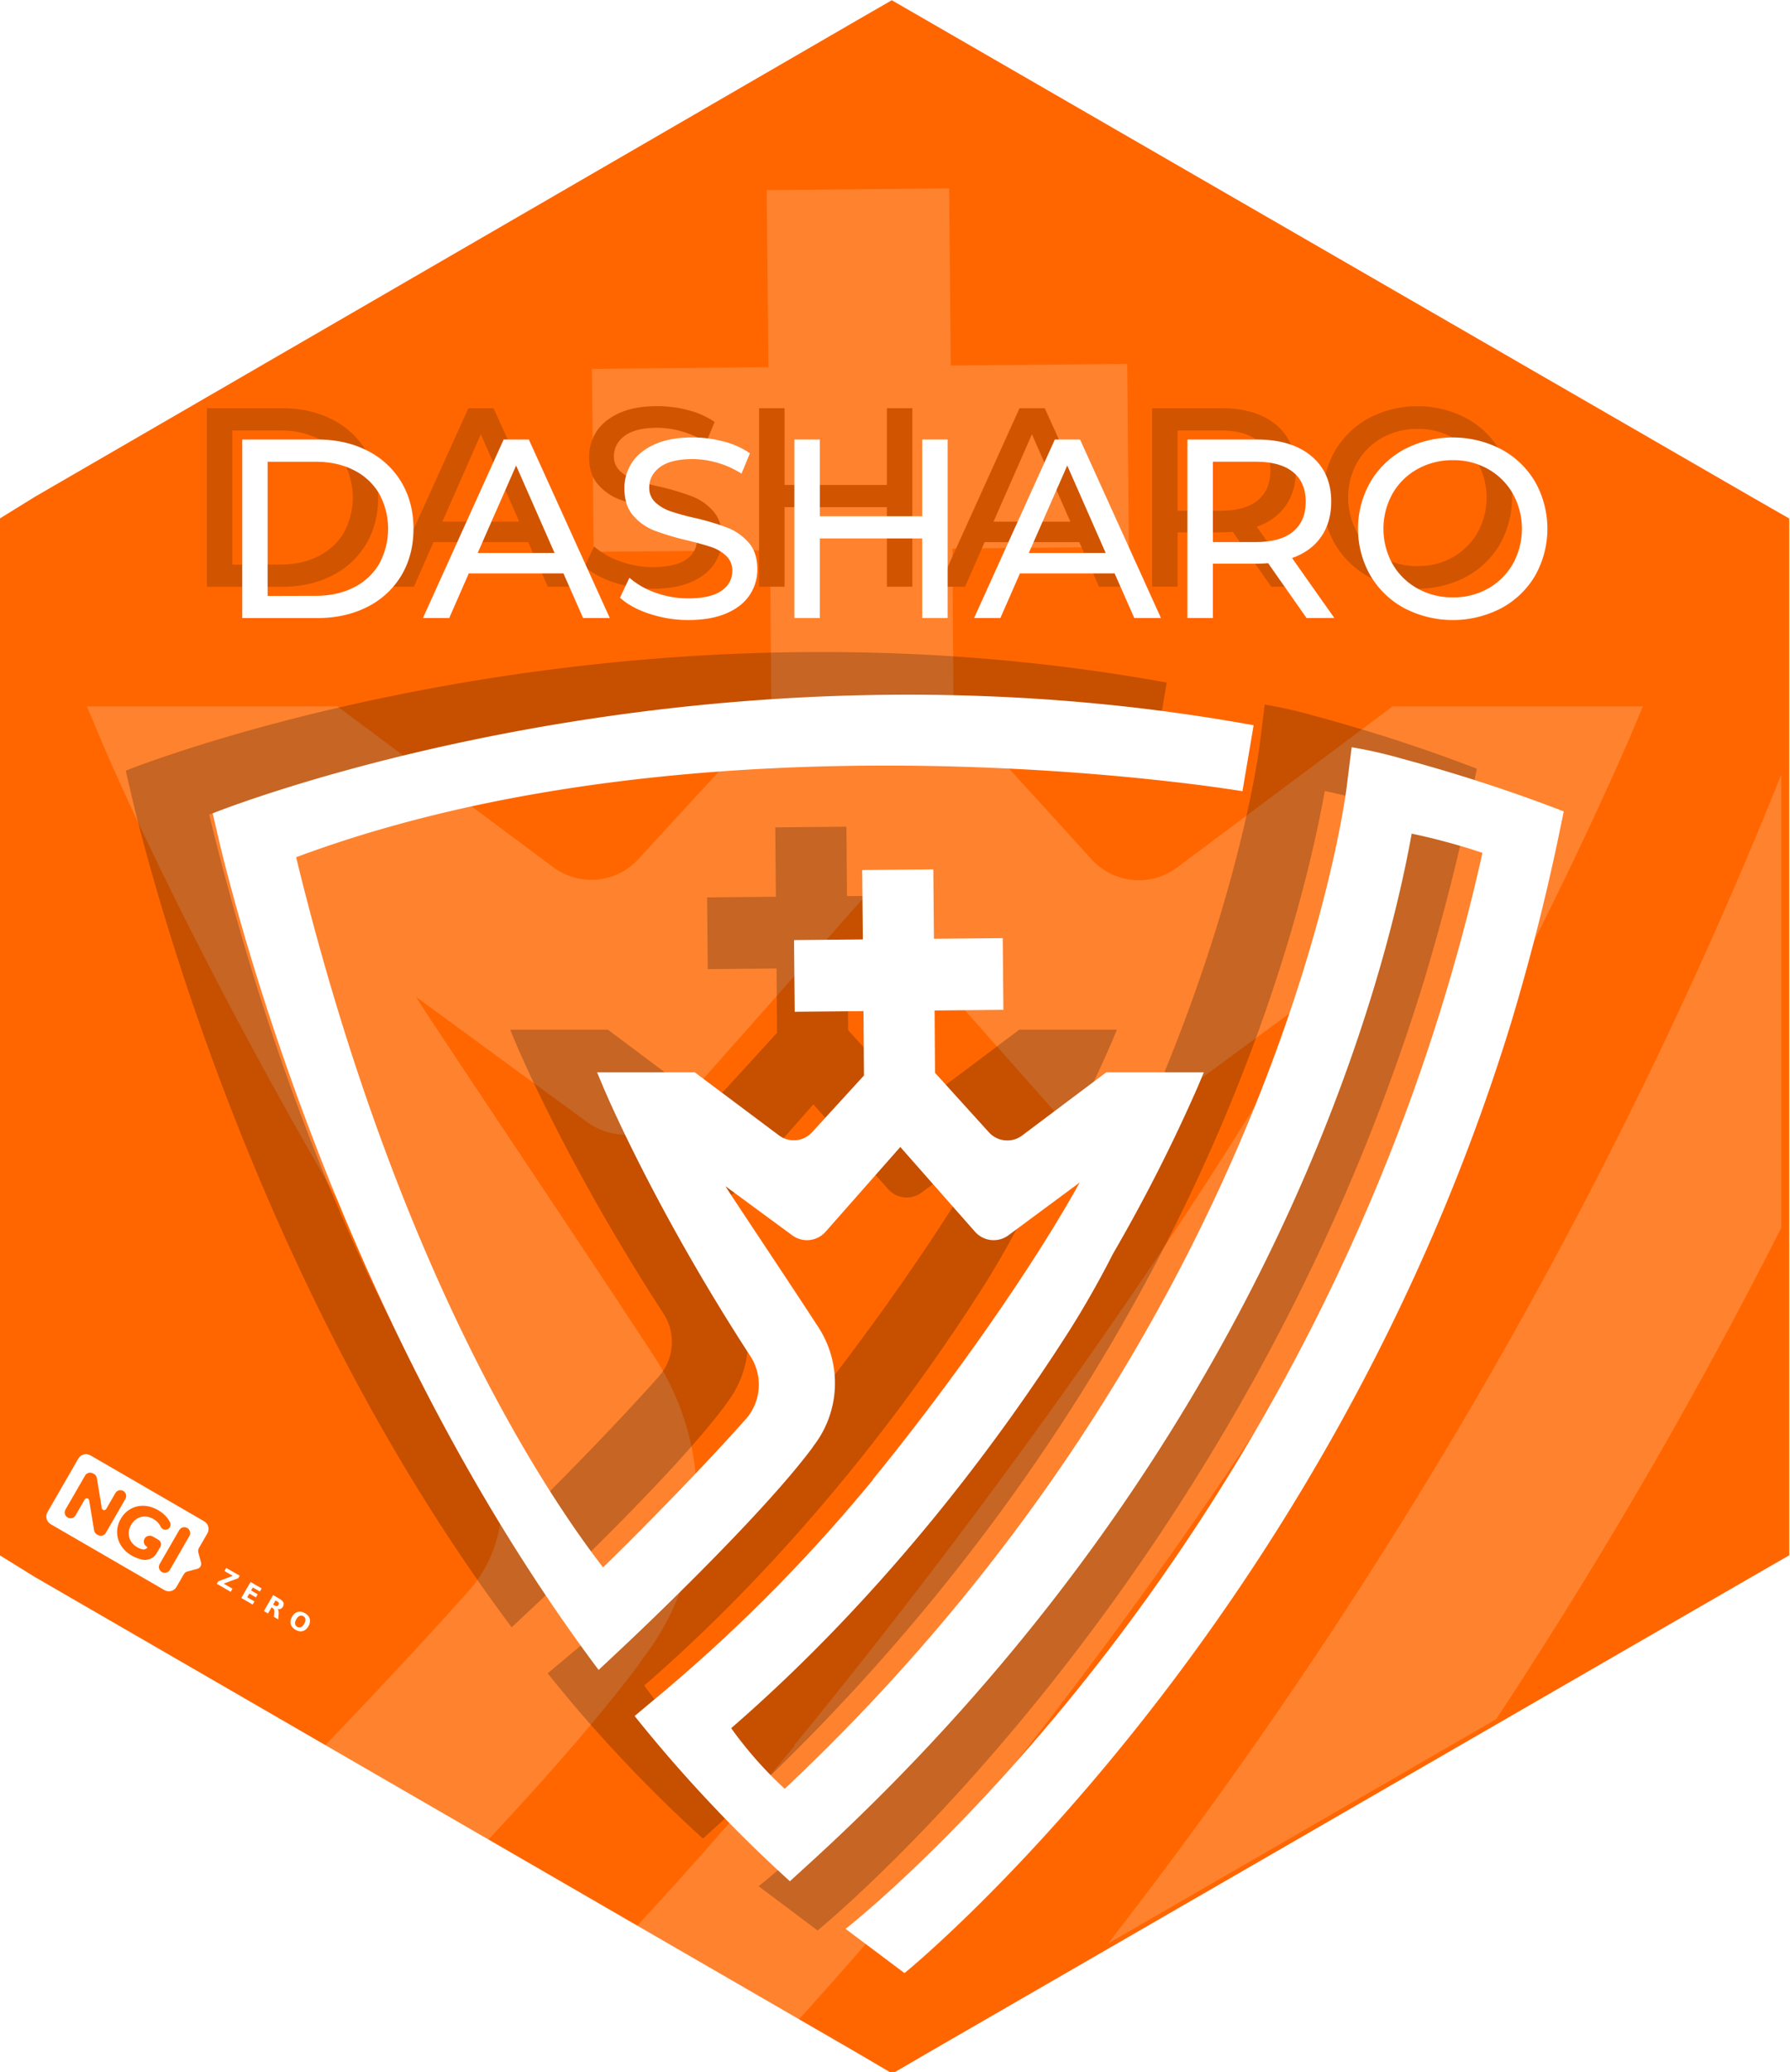
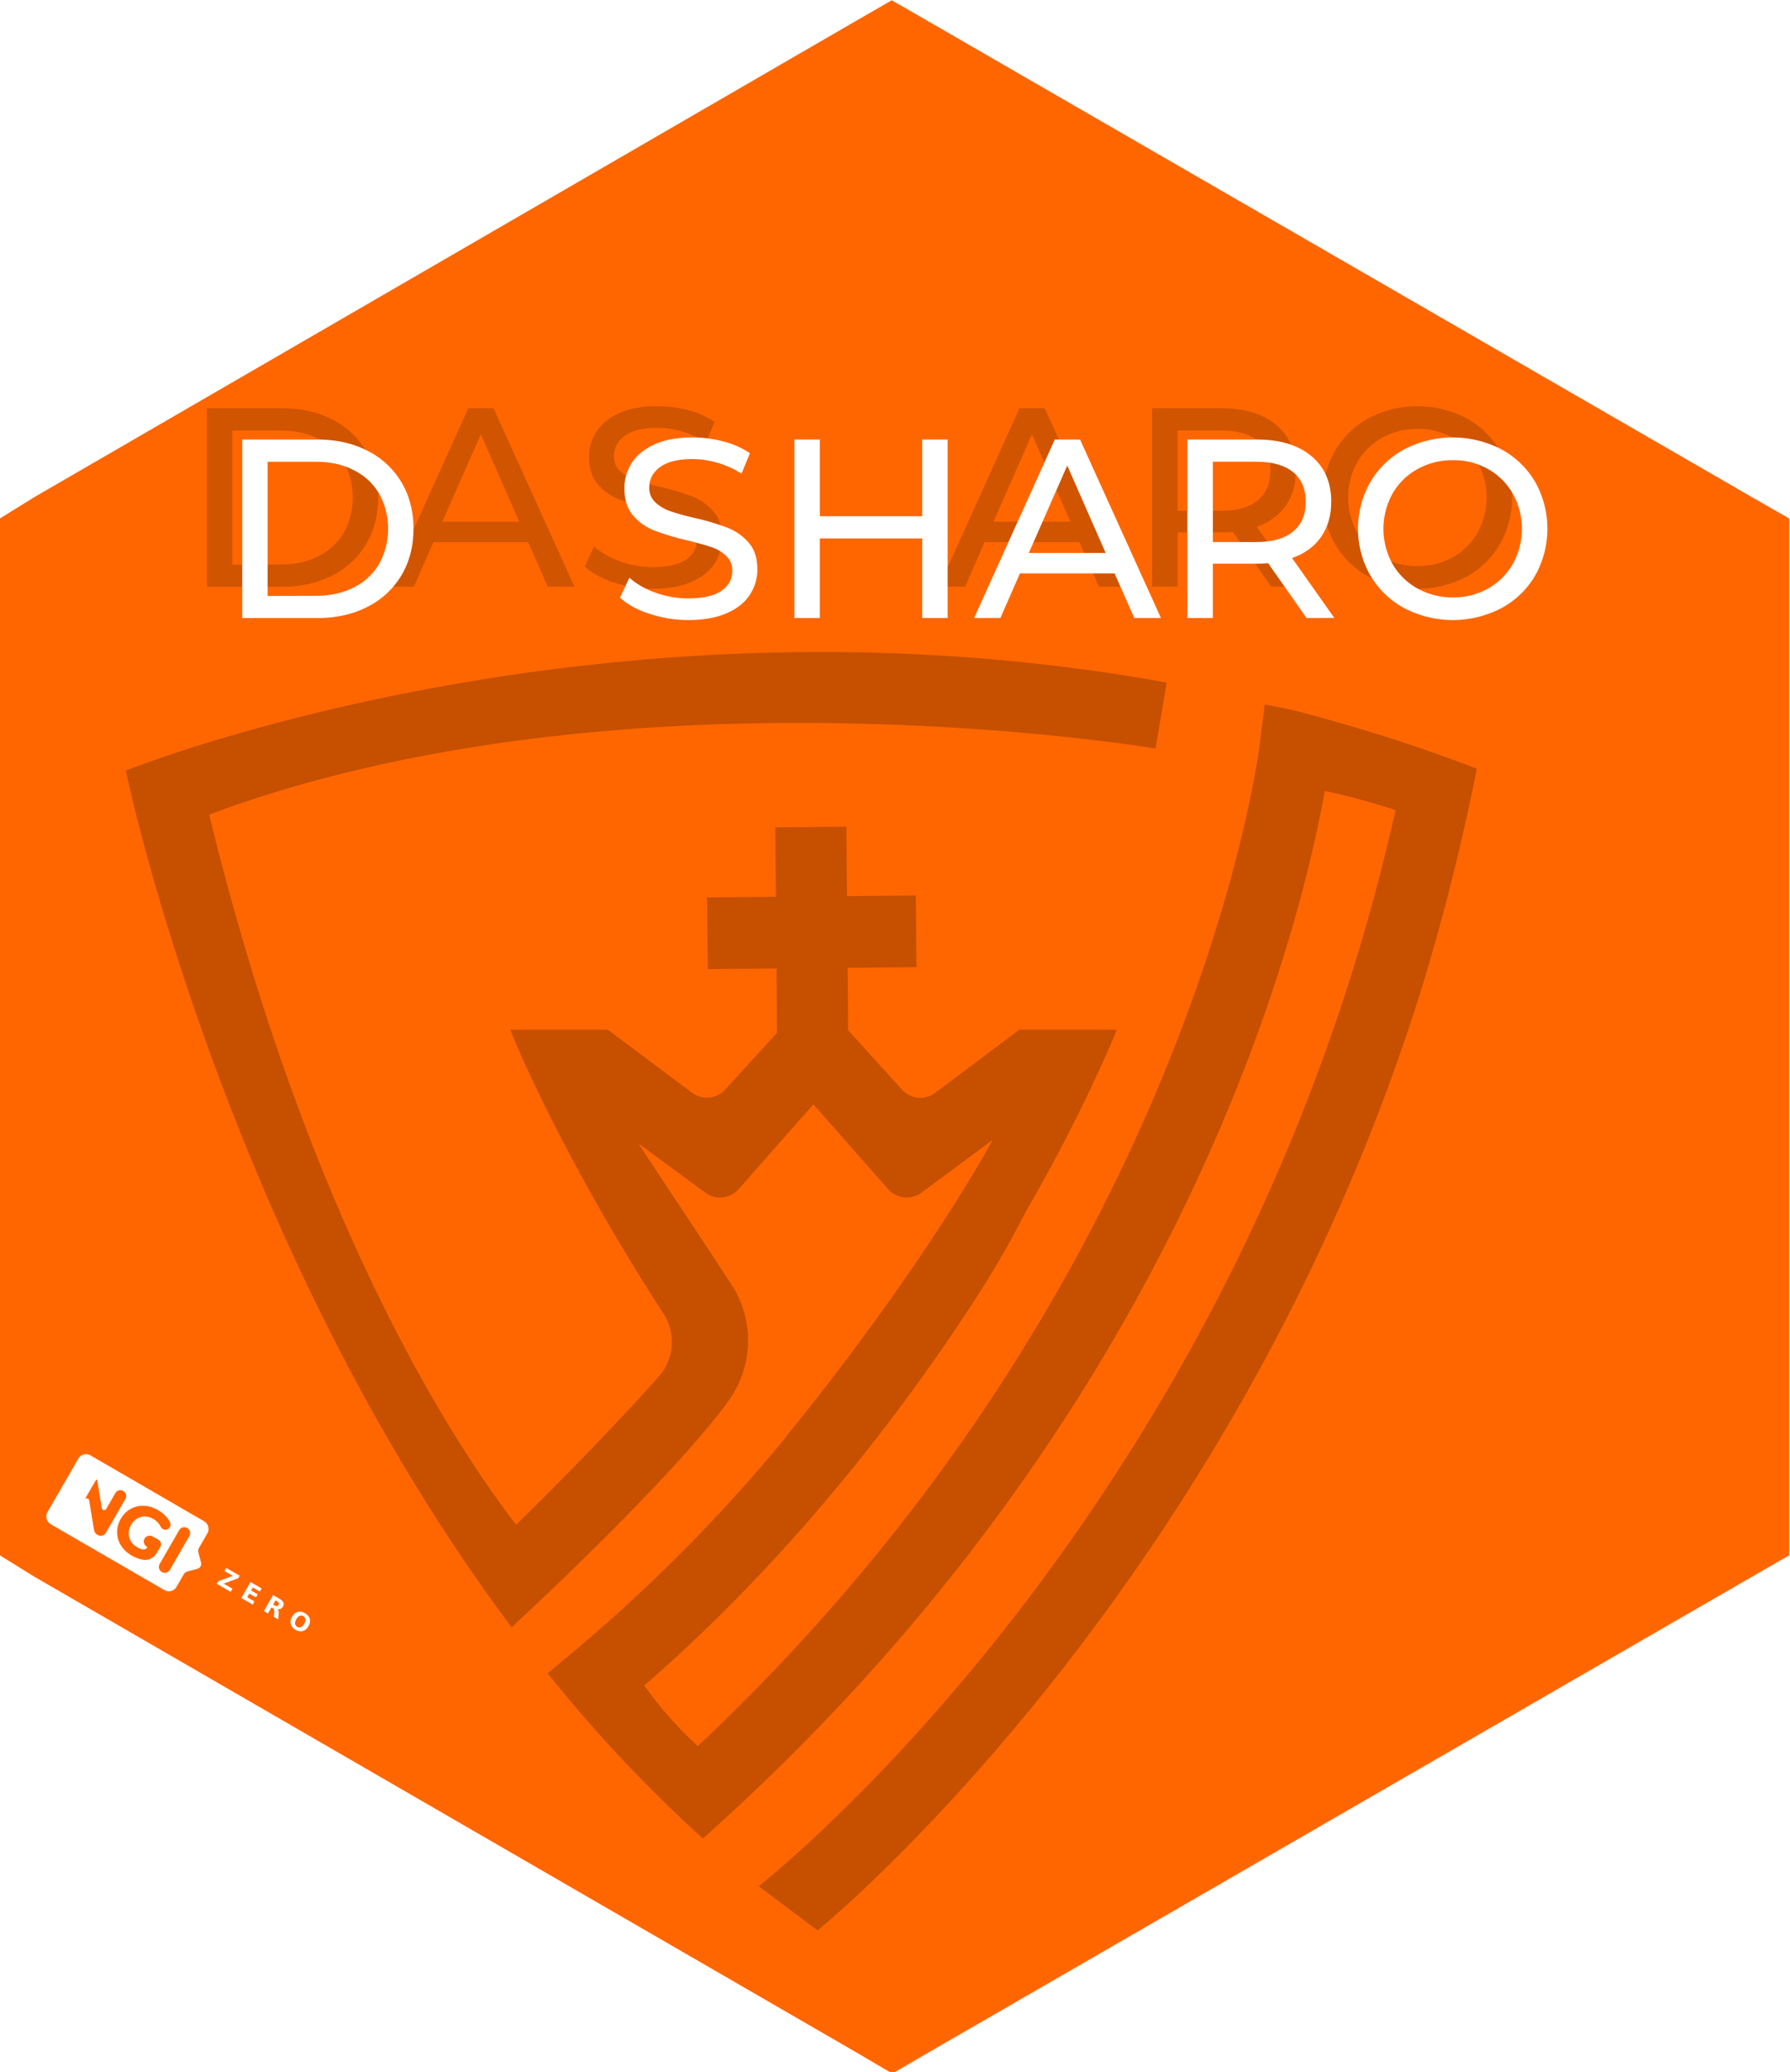
<svg xmlns="http://www.w3.org/2000/svg" xmlns:ns1="http://sodipodi.sourceforge.net/DTD/sodipodi-0.dtd" xmlns:ns2="http://www.inkscape.org/namespaces/inkscape" width="43.9mm" height="50.8mm" viewBox="0 0 43.9 50.8" version="1.1" id="svg5" ns1:docname="dasharo.hex.svg" ns2:version="1.3.2 (091e20ef0f, 2023-11-25)" xml:space="preserve">
  <ns1:namedview id="namedview8" pagecolor="#ffffff" bordercolor="#666666" borderopacity="1.0" ns2:pageshadow="2" ns2:pageopacity="0.0" ns2:pagecheckerboard="0" ns2:document-units="mm" showgrid="false" fit-margin-top="0" fit-margin-left="0" fit-margin-right="0" fit-margin-bottom="0" ns2:zoom="2.3281418" ns2:cx="75.167243" ns2:cy="92.133563" ns2:window-width="1920" ns2:window-height="1007" ns2:window-x="0" ns2:window-y="0" ns2:window-maximized="1" ns2:current-layer="svg5" ns2:showpageshadow="2" ns2:deskcolor="#d1d1d1" />
  <defs id="defs2">
    <style id="style2">.cls-1{fill:#1d1d1b;}</style>
    <filter ns2:collect="always" style="color-interpolation-filters:sRGB" id="filter95028" x="-0.041" y="-0.044" width="1.083" height="1.088">
      <feGaussianBlur ns2:collect="always" stdDeviation="4.597" id="feGaussianBlur95030" />
    </filter>
    <filter ns2:collect="always" style="color-interpolation-filters:sRGB" id="filter96221" x="-0.014" y="-0.103" width="1.029" height="1.205">
      <feGaussianBlur ns2:collect="always" stdDeviation="0.273" id="feGaussianBlur96223" />
    </filter>
    <clipPath clipPathUnits="userSpaceOnUse" id="clipPath98516">
-       <polygon points="161.938,63.104 159.308,61.6 101.841,28.504 99.234,27.006 96.629,28.504 39.347,61.6 36.911,63.104 36.911,66.116 36.911,132.309 36.911,135.321 39.346,136.825 96.715,169.921 99.273,171.419 101.853,169.921 159.319,136.825 161.938,135.321 161.938,132.309 161.938,66.116 " id="polygon98518" style="fill:#ff6600;fill-opacity:1" transform="matrix(1.103,0,0,1.103,390.634,16.829)" />
-     </clipPath>
+       </clipPath>
  </defs>
  <polygon points="101.841,28.504 99.234,27.006 96.629,28.504 39.347,61.6 36.911,63.104 36.911,66.116 36.911,132.309 36.911,135.321 39.346,136.825 96.715,169.921 99.273,171.419 101.853,169.921 159.319,136.825 161.938,135.321 161.938,132.309 161.938,66.116 161.938,63.104 159.308,61.6 " id="polygon71814" style="fill:#ff6600;fill-opacity:1" transform="matrix(0.351,0,0,0.352,-12.96,-9.5)" />
  <g id="g98508" transform="matrix(0.318,0,0,0.319,-137.337,-14.868)" style="opacity:0.182;fill:#ffffff" clip-path="url(#clipPath98516)">
-     <path class="cls-1" d="m 597.82,39.39 a 91.3,91.3 0 0 0 -10,-2.26 l -1,7.89 c -0.12,1.05 -13.16,105 -111.13,196.41 A 77.79,77.79 0 0 1 465.1,229.54 c 30.54,-26.3 53,-56.42 66.62,-77.56 1.88,-2.91 5.48,-8.8 8.88,-15.47 a 324,324 0 0 0 16.79,-32.79 l 1.19,-2.82 h -19.3 l -16.62,12.38 a 4.93,4.93 0 0 1 -6.59,-0.62 L 505.42,101 l -0.09,-12.23 13.61,-0.13 -0.13,-14.06 -13.61,0.12 -0.12,-13.61 -14.07,0.13 0.13,13.61 -13.61,0.13 0.13,14.06 13.61,-0.12 0.09,12.62 -10.25,11.12 a 4.93,4.93 0 0 1 -6.58,0.61 L 457.9,100.9 h -19.32 l 1.19,2.82 c 0.55,1.29 10.24,24 29.11,52.83 A 10.17,10.17 0 0 1 468,168.91 c -8.44,9.44 -21.23,22.36 -28.24,29.09 -11.17,-14.32 -40.71,-57.86 -60.71,-139.29 82,-30.35 186.1,-13.13 187.17,-12.95 l 2.21,-12.94 C 456.12,12.58 362.55,50.1 362.55,50.1 l 1.38,5.87 c 0.17,0.73 0.35,1.43 0.52,2.15 6.07,24 27.44,97.74 74.43,160 l 5.08,-4.73 c 1.17,-1.08 27,-25.18 37.3,-39 v -0.05 a 20,20 0 0 0 1.09,-23.44 C 477,142.7 464.26,123.85 463.98,123.24 l 13.16,9.6 a 4.94,4.94 0 0 0 6.64,-0.68 l 14.77,-16.62 14.77,16.62 a 4.94,4.94 0 0 0 6.64,0.68 l 14.07,-10.33 c -8.6,15.44 -24.15,37.84 -40.92,58.26 h 0.06 A 321,321 0 0 1 451,223 l -5,4.15 a 280,280 0 0 0 30.71,32.41 l 3.73,-3.37 c 91.8,-83 114.43,-175.35 119.25,-202.11 a 128.84,128.84 0 0 1 14,3.77 C 582.79,195 488.73,268.13 487.72,268.9 l 11.66,8.68 c 0,0 83,-66.82 120,-186.49 3.48,-11.49 6.62,-23.48 9.27,-36 l 1.12,-5.37 C 619.09,45.63 608.4,42.23 597.82,39.39 Z" id="path98506" ns2:connector-curvature="0" style="fill:#ffffff" />
-   </g>
+     </g>
  <g id="g44" transform="matrix(0.028,0,0,-0.028,129.29,48.502)" />
  <g id="g95026" transform="matrix(0.124,0,0,0.125,-41.872,12.633)" style="opacity:0.224;fill:#000000;fill-opacity:1;filter:url(#filter95028)">
    <path class="cls-1" d="m 597.82,39.39 a 91.3,91.3 0 0 0 -10,-2.26 l -1,7.89 c -0.12,1.05 -13.16,105 -111.13,196.41 A 77.79,77.79 0 0 1 465.1,229.54 c 30.54,-26.3 53,-56.42 66.62,-77.56 1.88,-2.91 5.48,-8.8 8.88,-15.47 a 324,324 0 0 0 16.79,-32.79 l 1.19,-2.82 h -19.3 l -16.62,12.38 a 4.93,4.93 0 0 1 -6.59,-0.62 L 505.42,101 l -0.09,-12.23 13.61,-0.13 -0.13,-14.06 -13.61,0.12 -0.12,-13.61 -14.07,0.13 0.13,13.61 -13.61,0.13 0.13,14.06 13.61,-0.12 0.09,12.62 -10.25,11.12 a 4.93,4.93 0 0 1 -6.58,0.61 L 457.9,100.9 h -19.32 l 1.19,2.82 c 0.55,1.29 10.24,24 29.11,52.83 A 10.17,10.17 0 0 1 468,168.91 c -8.44,9.44 -21.23,22.36 -28.24,29.09 -11.17,-14.32 -40.71,-57.86 -60.71,-139.29 82,-30.35 186.1,-13.13 187.17,-12.95 l 2.21,-12.94 C 456.12,12.58 362.55,50.1 362.55,50.1 l 1.38,5.87 c 0.17,0.73 0.35,1.43 0.52,2.15 6.07,24 27.44,97.74 74.43,160 l 5.08,-4.73 c 1.17,-1.08 27,-25.18 37.3,-39 v -0.05 a 20,20 0 0 0 1.09,-23.44 C 477,142.7 464.26,123.85 463.98,123.24 l 13.16,9.6 a 4.94,4.94 0 0 0 6.64,-0.68 l 14.77,-16.62 14.77,16.62 a 4.94,4.94 0 0 0 6.64,0.68 l 14.07,-10.33 c -8.6,15.44 -24.15,37.84 -40.92,58.26 h 0.06 A 321,321 0 0 1 451,223 l -5,4.15 a 280,280 0 0 0 30.71,32.41 l 3.73,-3.37 c 91.8,-83 114.43,-175.35 119.25,-202.11 a 128.84,128.84 0 0 1 14,3.77 C 582.79,195 488.73,268.13 487.72,268.9 l 11.66,8.68 c 0,0 83,-66.82 120,-186.49 3.48,-11.49 6.62,-23.48 9.27,-36 l 1.12,-5.37 C 619.09,45.63 608.4,42.23 597.82,39.39 Z" id="path95024" ns2:connector-curvature="0" style="fill:#000000;fill-opacity:1" />
  </g>
  <g id="g93728" transform="matrix(0.124,0,0,0.125,-39.74,13.679)" style="fill:#ffffff">
-     <path class="cls-1" d="m 597.82,39.39 a 91.3,91.3 0 0 0 -10,-2.26 l -1,7.89 c -0.12,1.05 -13.16,105 -111.13,196.41 A 77.79,77.79 0 0 1 465.1,229.54 c 30.54,-26.3 53,-56.42 66.62,-77.56 1.88,-2.91 5.48,-8.8 8.88,-15.47 a 324,324 0 0 0 16.79,-32.79 l 1.19,-2.82 h -19.3 l -16.62,12.38 a 4.93,4.93 0 0 1 -6.59,-0.62 L 505.42,101 l -0.09,-12.23 13.61,-0.13 -0.13,-14.06 -13.61,0.12 -0.12,-13.61 -14.07,0.13 0.13,13.61 -13.61,0.13 0.13,14.06 13.61,-0.12 0.09,12.62 -10.25,11.12 a 4.93,4.93 0 0 1 -6.58,0.61 L 457.9,100.9 h -19.32 l 1.19,2.82 c 0.55,1.29 10.24,24 29.11,52.83 A 10.17,10.17 0 0 1 468,168.91 c -8.44,9.44 -21.23,22.36 -28.24,29.09 -11.17,-14.32 -40.71,-57.86 -60.71,-139.29 82,-30.35 186.1,-13.13 187.17,-12.95 l 2.21,-12.94 C 456.12,12.58 362.55,50.1 362.55,50.1 l 1.38,5.87 c 0.17,0.73 0.35,1.43 0.52,2.15 6.07,24 27.44,97.74 74.43,160 l 5.08,-4.73 c 1.17,-1.08 27,-25.18 37.3,-39 v -0.05 a 20,20 0 0 0 1.09,-23.44 C 477,142.7 464.26,123.85 463.98,123.24 l 13.16,9.6 a 4.94,4.94 0 0 0 6.64,-0.68 l 14.77,-16.62 14.77,16.62 a 4.94,4.94 0 0 0 6.64,0.68 l 14.07,-10.33 c -8.6,15.44 -24.15,37.84 -40.92,58.26 h 0.06 A 321,321 0 0 1 451,223 l -5,4.15 a 280,280 0 0 0 30.71,32.41 l 3.73,-3.37 c 91.8,-83 114.43,-175.35 119.25,-202.11 a 128.84,128.84 0 0 1 14,3.77 C 582.79,195 488.73,268.13 487.72,268.9 l 11.66,8.68 c 0,0 83,-66.82 120,-186.49 3.48,-11.49 6.62,-23.48 9.27,-36 l 1.12,-5.37 C 619.09,45.63 608.4,42.23 597.82,39.39 Z" id="path20" ns2:connector-curvature="0" style="fill:#ffffff" />
-   </g>
+     </g>
  <g id="g95046" transform="matrix(0.701,0,0,0.702,-25.43,-47.327)" style="mix-blend-mode:normal;fill:#d15400;fill-opacity:1;filter:url(#filter96221)">
    <path class="cls-1" d="m 43.516,81.675 h 2.627 q 0.989,0 1.754,0.392 a 2.885,2.885 0 0 1 1.189,1.101 q 0.421,0.709 0.421,1.626 0,0.917 -0.421,1.625 a 2.882,2.882 0 0 1 -1.189,1.1 q -0.766,0.392 -1.754,0.392 h -2.627 z m 2.574,5.459 q 0.757,0 1.332,-0.294 a 2.122,2.122 0 0 0 0.886,-0.823 2.561,2.561 0 0 0 0,-2.449 2.12,2.12 0 0 0 -0.886,-0.821 Q 46.846,82.452 46.089,82.453 H 44.404 v 4.686 z" id="path95032" ns2:connector-curvature="0" style="fill:#d15400;fill-opacity:1;stroke-width:0.053" />
    <path class="cls-1" d="m 54.754,86.351 h -3.312 l -0.684,1.558 h -0.919 l 2.823,-6.234 h 0.881 l 2.832,6.234 h -0.934 z m -0.311,-0.713 -1.345,-3.054 -1.345,3.054 z" id="path95034" ns2:connector-curvature="0" style="fill:#d15400;fill-opacity:1;stroke-width:0.053" />
    <path class="cls-1" d="m 57.761,87.763 q -0.654,-0.218 -1.028,-0.565 l 0.329,-0.695 a 2.738,2.738 0 0 0 0.913,0.521 3.352,3.352 0 0 0 1.145,0.2 q 0.774,0 1.158,-0.263 0.384,-0.263 0.383,-0.699 A 0.689,0.689 0 0 0 60.45,85.741 1.395,1.395 0 0 0 59.934,85.434 q -0.307,-0.105 -0.868,-0.241 a 9.036,9.036 0 0 1 -1.135,-0.34 1.873,1.873 0 0 1 -0.737,-0.521 q -0.307,-0.351 -0.307,-0.948 a 1.604,1.604 0 0 1 0.263,-0.9 q 0.263,-0.4 0.797,-0.641 0.534,-0.241 1.327,-0.24 a 4.205,4.205 0 0 1 1.086,0.142 2.891,2.891 0 0 1 0.918,0.41 L 60.984,82.867 A 3.24,3.24 0 0 0 60.147,82.489 3.121,3.121 0 0 0 59.274,82.359 q -0.758,0 -1.136,0.276 -0.378,0.276 -0.383,0.714 a 0.684,0.684 0 0 0 0.214,0.521 1.482,1.482 0 0 0 0.53,0.311 8.176,8.176 0 0 0 0.86,0.236 8.69,8.69 0 0 1 1.135,0.339 1.899,1.899 0 0 1 0.737,0.517 q 0.307,0.347 0.307,0.935 a 1.592,1.592 0 0 1 -0.267,0.895 q -0.267,0.406 -0.81,0.641 -0.543,0.235 -1.336,0.236 a 4.273,4.273 0 0 1 -1.363,-0.219 z" id="path95036" ns2:connector-curvature="0" style="fill:#d15400;fill-opacity:1;stroke-width:0.053" />
-     <path class="cls-1" d="m 68.195,81.675 v 6.234 h -0.89 v -2.779 h -3.58 v 2.779 h -0.891 v -6.234 h 0.891 v 2.68 h 3.58 v -2.68 z" id="path95038" ns2:connector-curvature="0" style="fill:#d15400;fill-opacity:1;stroke-width:0.053" />
    <path class="cls-1" d="M 74.037,86.351 H 70.725 l -0.684,1.558 h -0.919 l 2.824,-6.234 h 0.882 l 2.83,6.234 h -0.933 z m -0.312,-0.713 -1.345,-3.054 -1.345,3.054 z" id="path95040" ns2:connector-curvature="0" style="fill:#d15400;fill-opacity:1;stroke-width:0.053" />
    <path class="cls-1" d="m 80.753,87.91 -1.345,-1.915 q -0.25,0.018 -0.392,0.018 H 77.475 v 1.895 h -0.891 v -6.233 h 2.431 q 1.211,0 1.906,0.579 0.695,0.579 0.695,1.594 0,0.722 -0.356,1.229 -0.356,0.508 -1.015,0.737 l 1.478,2.093 z M 80.279,84.891 q 0.445,-0.365 0.445,-1.042 0,-0.677 -0.445,-1.037 -0.445,-0.361 -1.291,-0.361 H 77.475 v 2.806 h 1.514 q 0.846,0 1.291,-0.365 z" id="path95042" ns2:connector-curvature="0" style="fill:#d15400;fill-opacity:1;stroke-width:0.053" />
    <path class="cls-1" d="m 84.173,87.567 a 3.059,3.059 0 0 1 -1.189,-1.145 3.292,3.292 0 0 1 0,-3.26 3.063,3.063 0 0 1 1.189,-1.145 3.686,3.686 0 0 1 3.393,0 3.04,3.04 0 0 1 1.185,1.14 3.338,3.338 0 0 1 0,3.269 3.035,3.035 0 0 1 -1.185,1.14 3.68,3.68 0 0 1 -3.393,0 z M 87.107,86.877 a 2.291,2.291 0 0 0 0.864,-0.859 2.532,2.532 0 0 0 0,-2.449 2.288,2.288 0 0 0 -0.864,-0.86 2.453,2.453 0 0 0 -1.234,-0.312 2.5,2.5 0 0 0 -1.242,0.312 2.268,2.268 0 0 0 -0.873,0.86 2.532,2.532 0 0 0 0,2.449 2.27,2.27 0 0 0 0.873,0.859 2.5,2.5 0 0 0 1.242,0.312 2.453,2.453 0 0 0 1.234,-0.312 z" id="path95044" ns2:connector-curvature="0" style="fill:#d15400;fill-opacity:1;stroke-width:0.053" />
  </g>
  <g id="g94930" transform="matrix(0.701,0,0,0.702,-24.564,-46.56)" style="fill:#ffffff">
    <path class="cls-1" d="m 43.516,81.675 h 2.627 q 0.989,0 1.754,0.392 a 2.885,2.885 0 0 1 1.189,1.101 q 0.421,0.709 0.421,1.626 0,0.917 -0.421,1.625 a 2.882,2.882 0 0 1 -1.189,1.1 q -0.766,0.392 -1.754,0.392 h -2.627 z m 2.574,5.459 q 0.757,0 1.332,-0.294 a 2.122,2.122 0 0 0 0.886,-0.823 2.561,2.561 0 0 0 0,-2.449 2.12,2.12 0 0 0 -0.886,-0.821 Q 46.846,82.452 46.089,82.453 H 44.404 v 4.686 z" id="path94819" ns2:connector-curvature="0" style="fill:#ffffff;stroke-width:0.053" />
-     <path class="cls-1" d="m 54.754,86.351 h -3.312 l -0.684,1.558 h -0.919 l 2.823,-6.234 h 0.881 l 2.832,6.234 h -0.934 z m -0.311,-0.713 -1.345,-3.054 -1.345,3.054 z" id="path94821" ns2:connector-curvature="0" style="fill:#ffffff;stroke-width:0.053" />
    <path class="cls-1" d="m 57.761,87.763 q -0.654,-0.218 -1.028,-0.565 l 0.329,-0.695 a 2.738,2.738 0 0 0 0.913,0.521 3.352,3.352 0 0 0 1.145,0.2 q 0.774,0 1.158,-0.263 0.384,-0.263 0.383,-0.699 A 0.689,0.689 0 0 0 60.45,85.741 1.395,1.395 0 0 0 59.934,85.434 q -0.307,-0.105 -0.868,-0.241 a 9.036,9.036 0 0 1 -1.135,-0.34 1.873,1.873 0 0 1 -0.737,-0.521 q -0.307,-0.351 -0.307,-0.948 a 1.604,1.604 0 0 1 0.263,-0.9 q 0.263,-0.4 0.797,-0.641 0.534,-0.241 1.327,-0.24 a 4.205,4.205 0 0 1 1.086,0.142 2.891,2.891 0 0 1 0.918,0.41 L 60.984,82.867 A 3.24,3.24 0 0 0 60.147,82.489 3.121,3.121 0 0 0 59.274,82.359 q -0.758,0 -1.136,0.276 -0.378,0.276 -0.383,0.714 a 0.684,0.684 0 0 0 0.214,0.521 1.482,1.482 0 0 0 0.53,0.311 8.176,8.176 0 0 0 0.86,0.236 8.69,8.69 0 0 1 1.135,0.339 1.899,1.899 0 0 1 0.737,0.517 q 0.307,0.347 0.307,0.935 a 1.592,1.592 0 0 1 -0.267,0.895 q -0.267,0.406 -0.81,0.641 -0.543,0.235 -1.336,0.236 a 4.273,4.273 0 0 1 -1.363,-0.219 z" id="path94823" ns2:connector-curvature="0" style="fill:#ffffff;stroke-width:0.053" />
    <path class="cls-1" d="m 68.195,81.675 v 6.234 h -0.89 v -2.779 h -3.58 v 2.779 h -0.891 v -6.234 h 0.891 v 2.68 h 3.58 v -2.68 z" id="path94825" ns2:connector-curvature="0" style="fill:#ffffff;stroke-width:0.053" />
    <path class="cls-1" d="M 74.037,86.351 H 70.725 l -0.684,1.558 h -0.919 l 2.824,-6.234 h 0.882 l 2.83,6.234 h -0.933 z m -0.312,-0.713 -1.345,-3.054 -1.345,3.054 z" id="path94827" ns2:connector-curvature="0" style="fill:#ffffff;stroke-width:0.053" />
    <path class="cls-1" d="m 80.753,87.91 -1.345,-1.915 q -0.25,0.018 -0.392,0.018 H 77.475 v 1.895 h -0.891 v -6.233 h 2.431 q 1.211,0 1.906,0.579 0.695,0.579 0.695,1.594 0,0.722 -0.356,1.229 -0.356,0.508 -1.015,0.737 l 1.478,2.093 z M 80.279,84.891 q 0.445,-0.365 0.445,-1.042 0,-0.677 -0.445,-1.037 -0.445,-0.361 -1.291,-0.361 H 77.475 v 2.806 h 1.514 q 0.846,0 1.291,-0.365 z" id="path94829" ns2:connector-curvature="0" style="fill:#ffffff;stroke-width:0.053" />
    <path class="cls-1" d="m 84.173,87.567 a 3.059,3.059 0 0 1 -1.189,-1.145 3.292,3.292 0 0 1 0,-3.26 3.063,3.063 0 0 1 1.189,-1.145 3.686,3.686 0 0 1 3.393,0 3.04,3.04 0 0 1 1.185,1.14 3.338,3.338 0 0 1 0,3.269 3.035,3.035 0 0 1 -1.185,1.14 3.68,3.68 0 0 1 -3.393,0 z M 87.107,86.877 a 2.291,2.291 0 0 0 0.864,-0.859 2.532,2.532 0 0 0 0,-2.449 2.288,2.288 0 0 0 -0.864,-0.86 2.453,2.453 0 0 0 -1.234,-0.312 2.5,2.5 0 0 0 -1.242,0.312 2.268,2.268 0 0 0 -0.873,0.86 2.532,2.532 0 0 0 0,2.449 2.27,2.27 0 0 0 0.873,0.859 2.5,2.5 0 0 0 1.242,0.312 2.453,2.453 0 0 0 1.234,-0.312 z" id="path94831" ns2:connector-curvature="0" style="fill:#ffffff;stroke-width:0.053" />
  </g>
  <g id="g72096" transform="matrix(0.604,0.35,-0.349,0.605,-12.092,-41.475)">
-     <path id="path57467" style="fill:#ffffff;fill-opacity:1;stroke:none;stroke-width:0.028" d="m 72.984,85.31 c -0.17,0 -0.31,0.139 -0.31,0.31 v 2.17 c 0,0.17 0.139,0.31 0.31,0.31 h 4.62 c 0.17,0 0.309,-0.139 0.309,-0.31 v -0.511 c 0,-0.057 0.022,-0.111 0.063,-0.151 l 0.255,-0.255 c 0.071,-0.071 0.071,-0.186 -5.29e-4,-0.257 L 77.976,86.363 c -0.04,-0.04 -0.063,-0.095 -0.063,-0.151 v -0.592 c 0,-0.17 -0.139,-0.31 -0.309,-0.31 z m 3.02,0.472 c 0.156,0 0.298,0.026 0.426,0.079 0.055,0.023 0.106,0.05 0.154,0.082 0.101,0.067 0.106,0.216 0.009,0.292 -0.063,0.049 -0.152,0.05 -0.217,0.005 -0.103,-0.071 -0.22,-0.106 -0.351,-0.106 -0.114,0 -0.215,0.024 -0.303,0.071 -0.088,0.048 -0.157,0.115 -0.206,0.202 -0.049,0.087 -0.074,0.186 -0.074,0.298 0,0.11 0.025,0.209 0.074,0.296 0.049,0.087 0.118,0.154 0.205,0.203 0.088,0.048 0.187,0.073 0.299,0.073 0.065,0 0.127,-0.008 0.185,-0.023 0.062,-0.016 0.109,-0.062 0.127,-0.121 0.006,-0.021 -0.009,-0.042 -0.031,-0.042 -0.119,0 -0.214,-0.1 -0.206,-0.221 0.007,-0.11 0.103,-0.193 0.213,-0.193 h 0.204 c 0.002,0 0.004,5.29e-4 0.006,5.29e-4 0.002,-5.5e-5 0.003,-5.29e-4 0.005,-5.29e-4 h 0.014 c 0.1,0 0.181,0.082 0.181,0.182 v 0.253 c 0,0.208 -0.134,0.395 -0.333,0.456 -0.001,2.64e-4 -0.002,5.29e-4 -0.004,0.001 -0.127,0.039 -0.256,0.058 -0.385,0.058 -0.185,0 -0.352,-0.039 -0.5,-0.118 -0.148,-0.079 -0.264,-0.188 -0.348,-0.329 -0.084,-0.14 -0.126,-0.299 -0.126,-0.475 0,-0.177 0.042,-0.335 0.126,-0.475 0.084,-0.14 0.201,-0.25 0.35,-0.329 0.149,-0.079 0.318,-0.118 0.505,-0.118 z m -2.623,0.03 h 0.041 c 0.061,0 0.119,0.028 0.158,0.075 l 0.676,0.825 c 0.05,0.062 0.15,0.026 0.15,-0.053 v -0.642 c 0,-0.113 0.091,-0.204 0.204,-0.204 0.113,0 0.204,0.091 0.204,0.204 v 1.377 c 0,0.113 -0.091,0.204 -0.204,0.204 h -0.038 c -0.061,0 -0.119,-0.027 -0.158,-0.074 l -0.679,-0.826 c -0.051,-0.061 -0.15,-0.026 -0.15,0.054 v 0.643 c 0,0.113 -0.091,0.204 -0.204,0.204 -0.113,0 -0.204,-0.091 -0.204,-0.204 v -1.377 c 0,-0.113 0.092,-0.204 0.204,-0.204 z m 3.824,0 c 0.114,0 0.207,0.093 0.207,0.207 v 1.371 c 0,0.114 -0.093,0.206 -0.207,0.206 -0.114,0 -0.206,-0.092 -0.206,-0.206 v -1.371 c 0,-0.114 0.092,-0.207 0.206,-0.207 z" />
+     <path id="path57467" style="fill:#ffffff;fill-opacity:1;stroke:none;stroke-width:0.028" d="m 72.984,85.31 c -0.17,0 -0.31,0.139 -0.31,0.31 v 2.17 c 0,0.17 0.139,0.31 0.31,0.31 h 4.62 c 0.17,0 0.309,-0.139 0.309,-0.31 v -0.511 c 0,-0.057 0.022,-0.111 0.063,-0.151 l 0.255,-0.255 c 0.071,-0.071 0.071,-0.186 -5.29e-4,-0.257 L 77.976,86.363 c -0.04,-0.04 -0.063,-0.095 -0.063,-0.151 v -0.592 c 0,-0.17 -0.139,-0.31 -0.309,-0.31 z m 3.02,0.472 c 0.156,0 0.298,0.026 0.426,0.079 0.055,0.023 0.106,0.05 0.154,0.082 0.101,0.067 0.106,0.216 0.009,0.292 -0.063,0.049 -0.152,0.05 -0.217,0.005 -0.103,-0.071 -0.22,-0.106 -0.351,-0.106 -0.114,0 -0.215,0.024 -0.303,0.071 -0.088,0.048 -0.157,0.115 -0.206,0.202 -0.049,0.087 -0.074,0.186 -0.074,0.298 0,0.11 0.025,0.209 0.074,0.296 0.049,0.087 0.118,0.154 0.205,0.203 0.088,0.048 0.187,0.073 0.299,0.073 0.065,0 0.127,-0.008 0.185,-0.023 0.062,-0.016 0.109,-0.062 0.127,-0.121 0.006,-0.021 -0.009,-0.042 -0.031,-0.042 -0.119,0 -0.214,-0.1 -0.206,-0.221 0.007,-0.11 0.103,-0.193 0.213,-0.193 h 0.204 c 0.002,0 0.004,5.29e-4 0.006,5.29e-4 0.002,-5.5e-5 0.003,-5.29e-4 0.005,-5.29e-4 h 0.014 c 0.1,0 0.181,0.082 0.181,0.182 v 0.253 c 0,0.208 -0.134,0.395 -0.333,0.456 -0.001,2.64e-4 -0.002,5.29e-4 -0.004,0.001 -0.127,0.039 -0.256,0.058 -0.385,0.058 -0.185,0 -0.352,-0.039 -0.5,-0.118 -0.148,-0.079 -0.264,-0.188 -0.348,-0.329 -0.084,-0.14 -0.126,-0.299 -0.126,-0.475 0,-0.177 0.042,-0.335 0.126,-0.475 0.084,-0.14 0.201,-0.25 0.35,-0.329 0.149,-0.079 0.318,-0.118 0.505,-0.118 z m -2.623,0.03 h 0.041 c 0.061,0 0.119,0.028 0.158,0.075 l 0.676,0.825 c 0.05,0.062 0.15,0.026 0.15,-0.053 v -0.642 c 0,-0.113 0.091,-0.204 0.204,-0.204 0.113,0 0.204,0.091 0.204,0.204 v 1.377 c 0,0.113 -0.091,0.204 -0.204,0.204 h -0.038 c -0.061,0 -0.119,-0.027 -0.158,-0.074 l -0.679,-0.826 c -0.051,-0.061 -0.15,-0.026 -0.15,0.054 v 0.643 v -1.377 c 0,-0.113 0.092,-0.204 0.204,-0.204 z m 3.824,0 c 0.114,0 0.207,0.093 0.207,0.207 v 1.371 c 0,0.114 -0.093,0.206 -0.207,0.206 -0.114,0 -0.206,-0.092 -0.206,-0.206 v -1.371 c 0,-0.114 0.092,-0.207 0.206,-0.207 z" />
    <g aria-label="Z E R O" transform="matrix(0.028,0,0,0.028,72.274,88.382)" style="font-variant:normal;font-weight:600;font-stretch:normal;font-size:31.76px;font-family:'Montserrat SemiBold';-inkscape-font-specification:Montserrat-SemiBold;font-variant-ligatures:normal;font-variant-caps:normal;font-variant-numeric:normal;font-feature-settings:normal;text-align:start;writing-mode:lr-tb;text-anchor:start;fill:#ffffff;fill-opacity:1;fill-rule:nonzero;stroke:none" id="g57477">
      <path style="fill:#ffffff;fill-opacity:1" d="m 243.581,-73.015 h 19.462 v 3.613 l -12.422,15.027 h 12.778 v 4.513 h -20.176 v -3.613 l 12.422,-15.027 h -12.065 z" id="path57469" ns2:connector-curvature="0" />
      <path style="fill:#ffffff;fill-opacity:1" d="m 278.768,-73.015 h 16.113 v 4.513 h -10.142 v 4.311 h 9.537 v 4.513 h -9.537 v 5.304 h 10.483 v 4.513 H 278.768 Z" id="path57471" ns2:connector-curvature="0" />
      <path style="fill:#ffffff;fill-opacity:1" d="m 320.004,-62.749 q 1.876,0 2.683,-0.698 0.822,-0.698 0.822,-2.295 0,-1.582 -0.822,-2.264 -0.806,-0.682 -2.683,-0.682 h -2.512 v 5.939 z m -2.512,4.125 v 8.762 h -5.971 v -23.153 h 9.119 q 4.575,0 6.699,1.535 2.14,1.535 2.14,4.854 0,2.295 -1.117,3.768 -1.101,1.473 -3.334,2.171 1.225,0.279 2.187,1.272 0.977,0.977 1.969,2.978 l 3.241,6.575 h -6.358 l -2.822,-5.753 q -0.853,-1.737 -1.737,-2.373 -0.868,-0.636 -2.326,-0.636 z" id="path57473" ns2:connector-curvature="0" />
      <path style="fill:#ffffff;fill-opacity:1" d="m 357.579,-69.107 q -2.729,0 -4.234,2.016 -1.504,2.016 -1.504,5.676 0,3.644 1.504,5.66 1.504,2.016 4.234,2.016 2.745,0 4.249,-2.016 1.504,-2.016 1.504,-5.66 0,-3.66 -1.504,-5.676 -1.504,-2.016 -4.249,-2.016 z m 0,-4.327 q 5.583,0 8.746,3.195 3.164,3.195 3.164,8.824 0,5.614 -3.164,8.808 -3.164,3.195 -8.746,3.195 -5.567,0 -8.746,-3.195 -3.164,-3.195 -3.164,-8.808 0,-5.629 3.164,-8.824 3.179,-3.195 8.746,-3.195 z" id="path57475" ns2:connector-curvature="0" />
    </g>
  </g>
</svg>